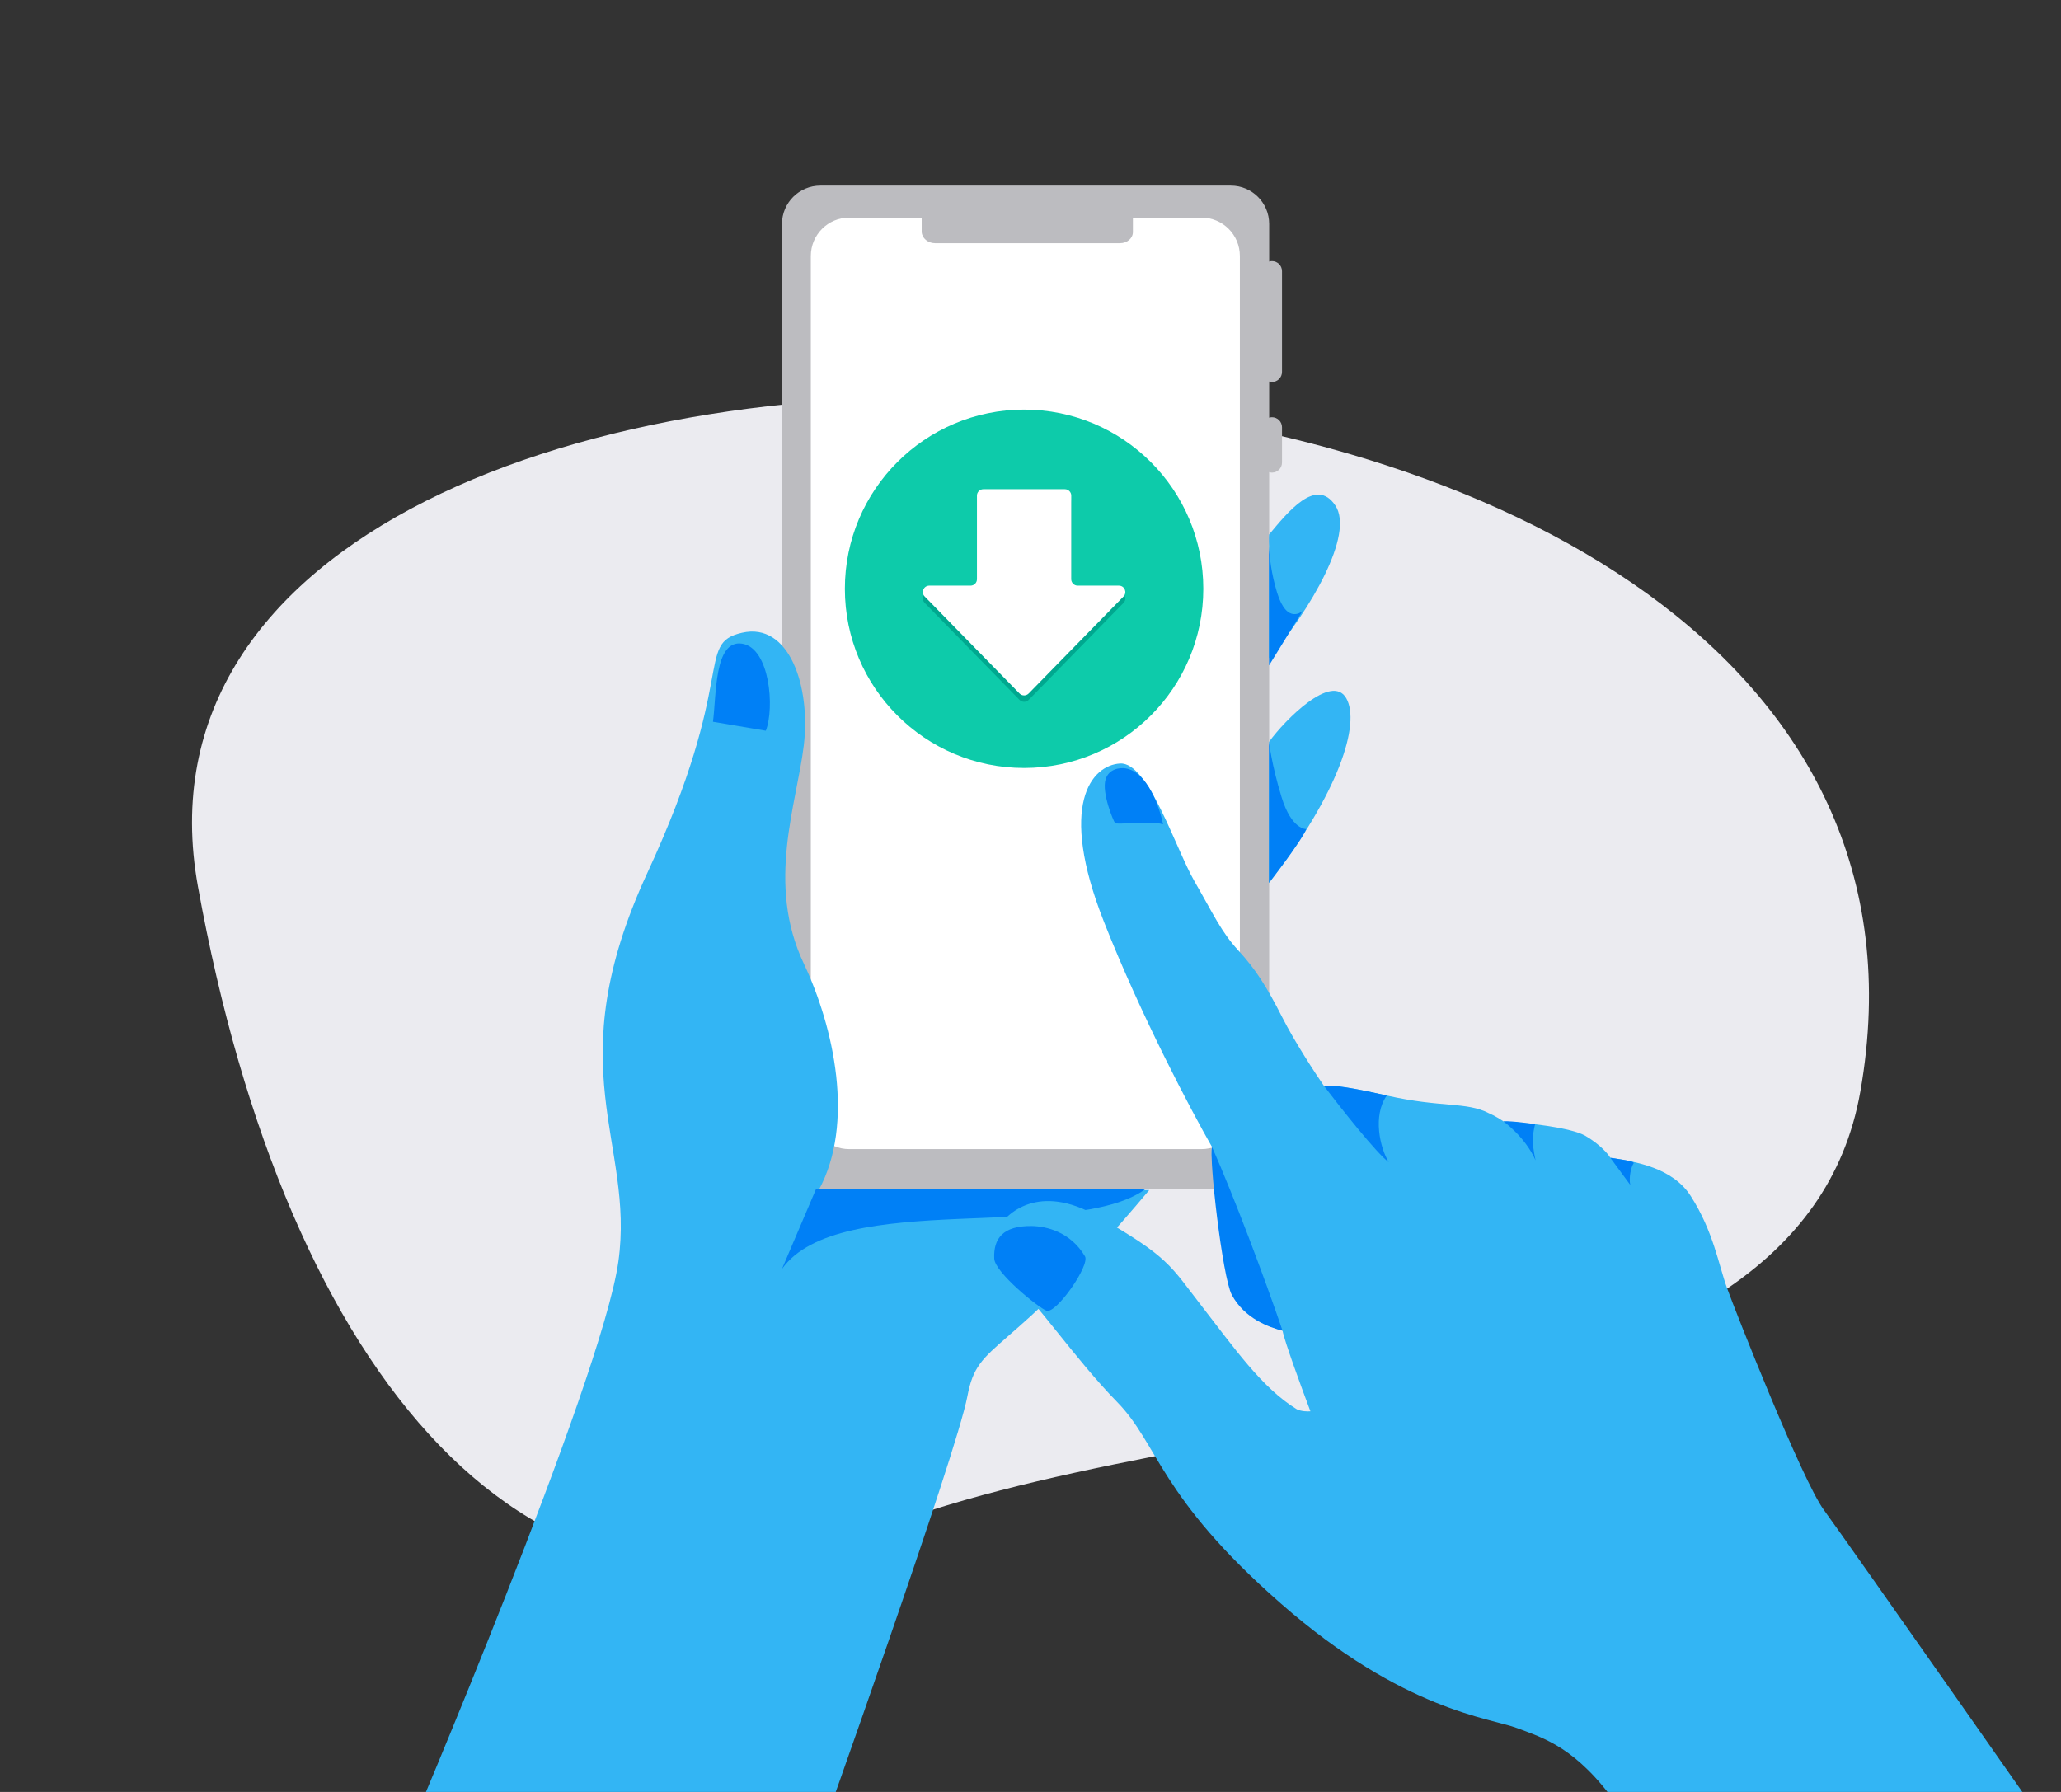
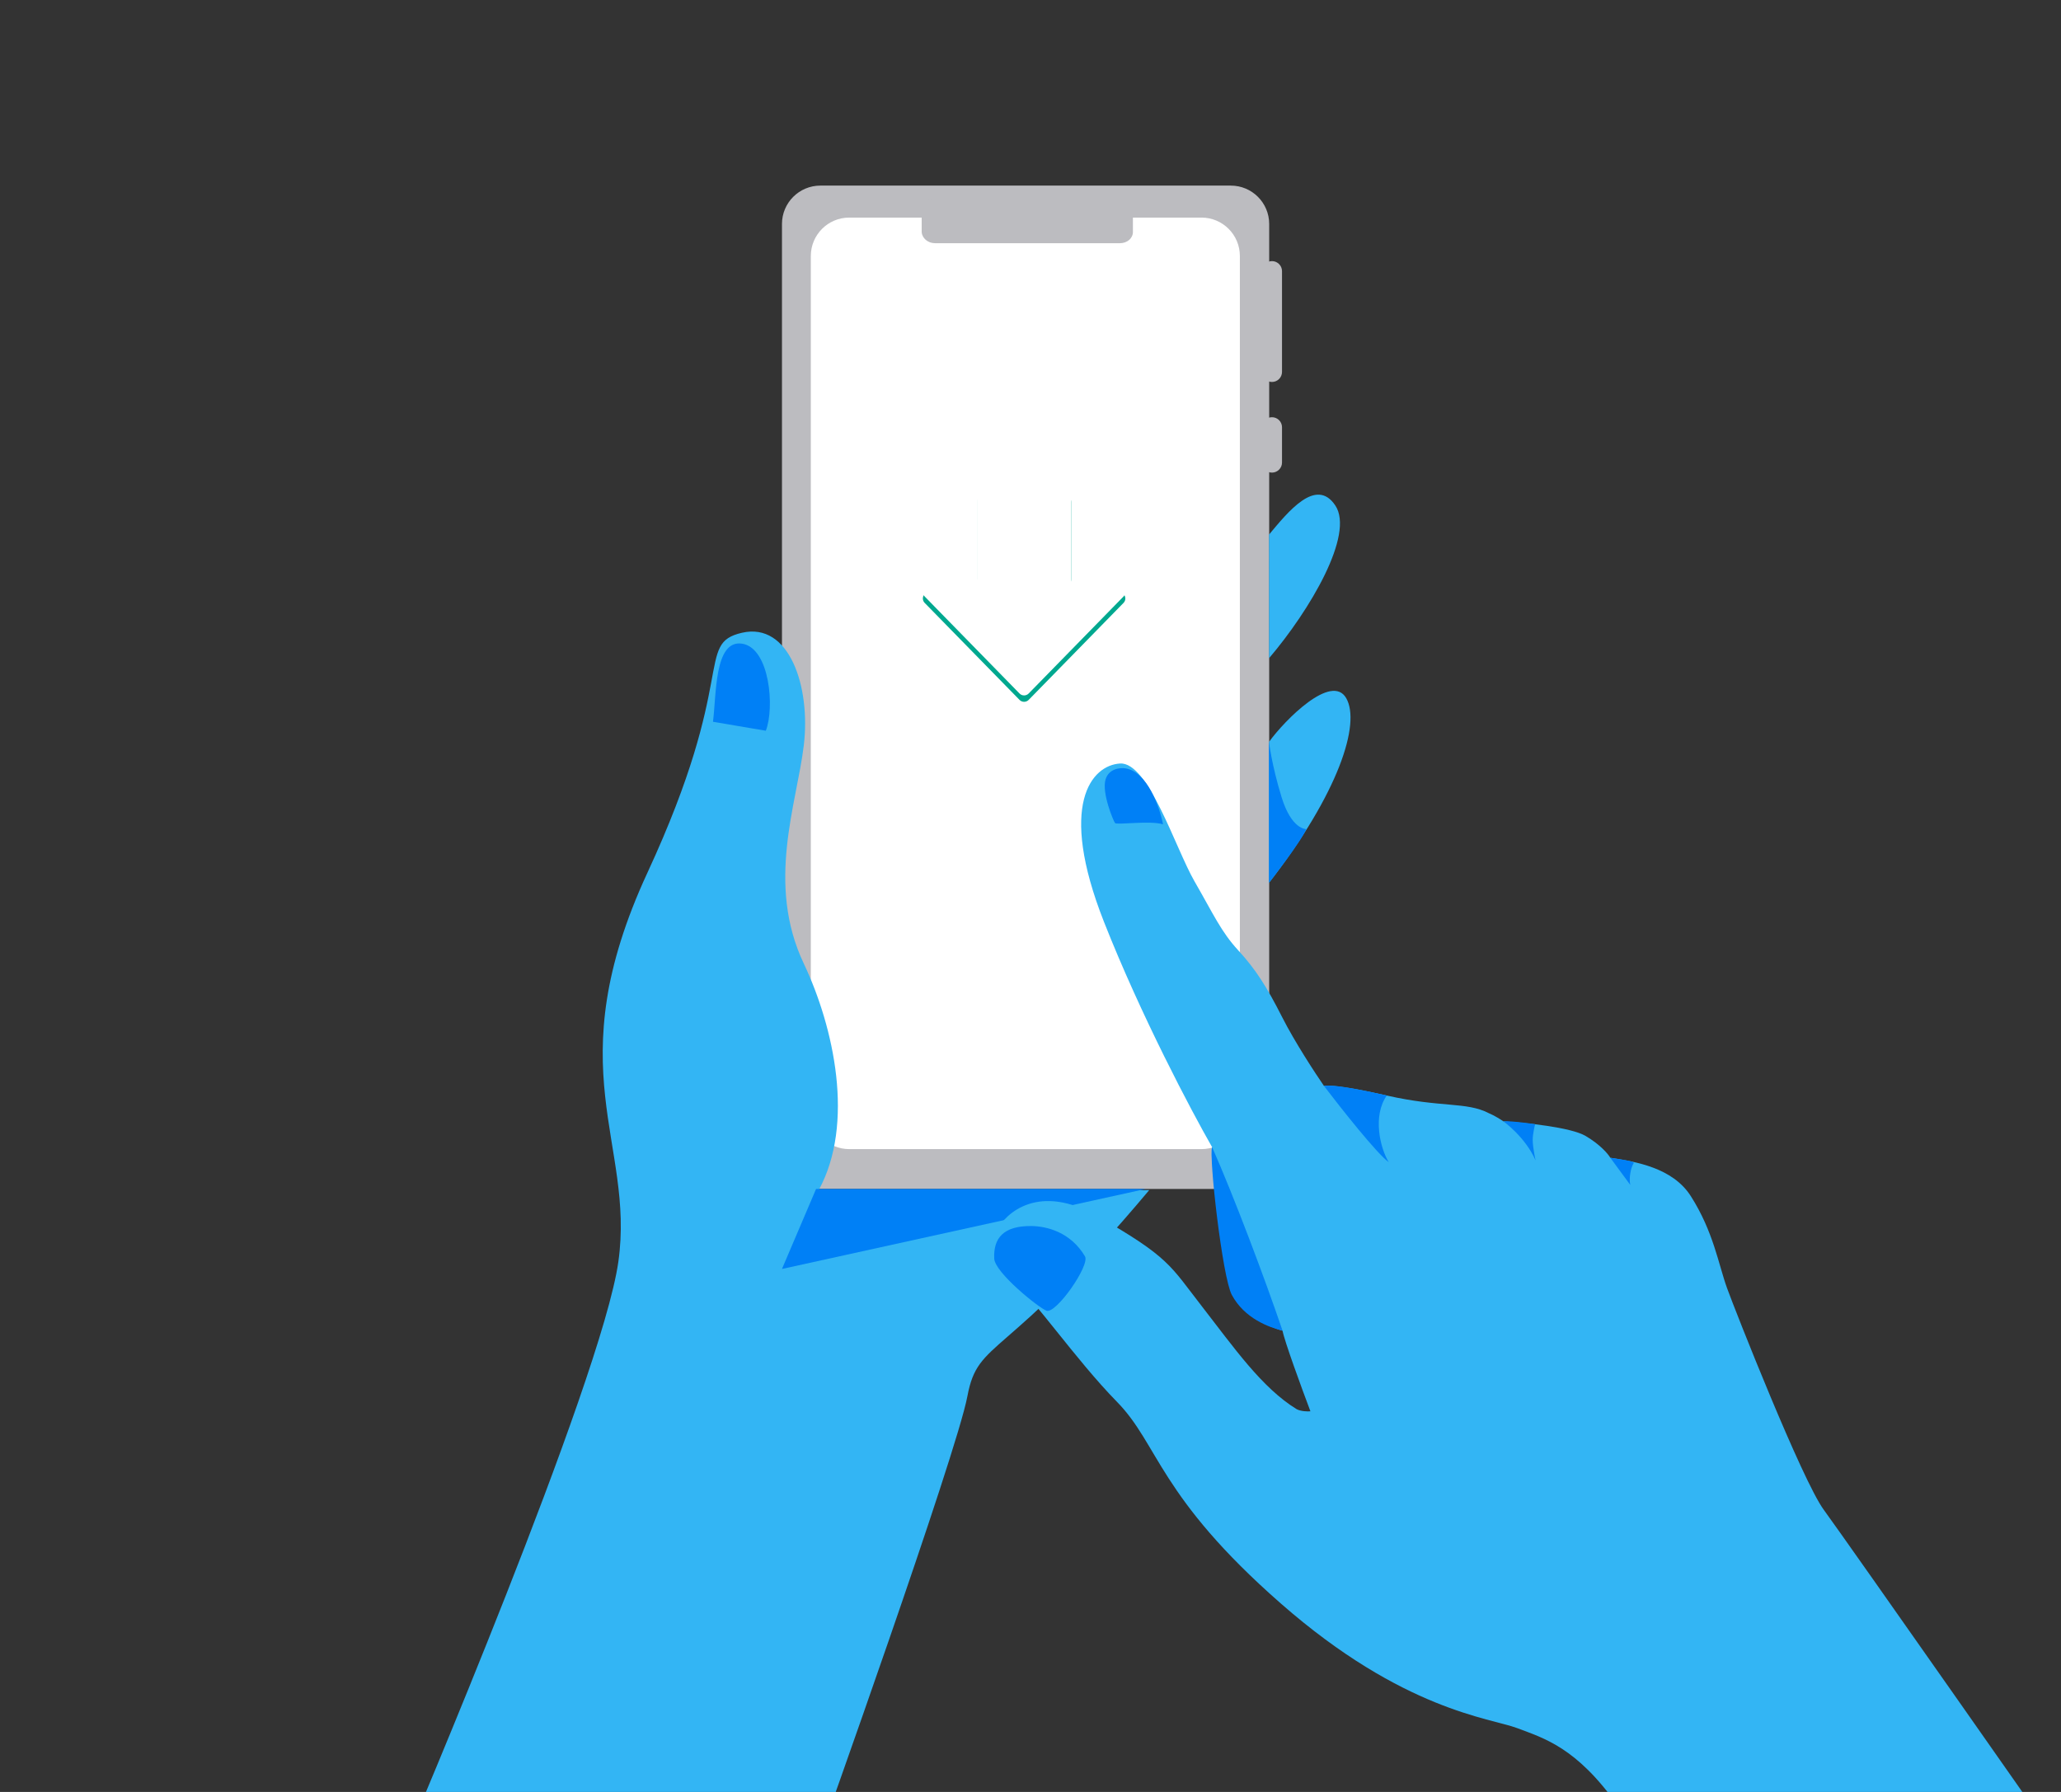
<svg xmlns="http://www.w3.org/2000/svg" width="138" height="120" viewBox="0 0 138 120" fill="none">
  <rect x="0" y="0" width="138" height="120" fill="#333333" stroke="none" />
  <g clip-path="url(#clip0_93_371)">
-     <path d="M57.875 102.752C35.565 111.927 19.177 92.137 13.254 59.37C4.783 12.509 134.833 14.803 124.565 73.098C120.419 96.635 80.185 93.578 57.875 102.752Z" fill="#EBEBF0" />
    <path d="M84.493 18.161C84.493 17.788 84.795 17.486 85.167 17.486C85.54 17.486 85.841 17.788 85.841 18.161V24.905C85.841 25.277 85.54 25.579 85.167 25.579C84.795 25.579 84.493 25.277 84.493 24.905V18.161Z" fill="#BCBCC0" />
    <path d="M84.493 28.614C84.493 28.241 84.795 27.94 85.167 27.94C85.54 27.94 85.841 28.241 85.841 28.614V30.974C85.841 31.347 85.54 31.649 85.167 31.649C84.795 31.649 84.493 31.347 84.493 30.974V28.614Z" fill="#BCBCC0" />
    <path d="M52.359 15C52.359 13.58 53.511 12.429 54.931 12.429H82.411C83.831 12.429 84.982 13.58 84.982 15V77.051C84.982 78.471 83.831 79.622 82.411 79.622H54.931C53.511 79.622 52.359 78.471 52.359 77.051V15Z" fill="#BCBCC0" />
    <path d="M54.291 17.143C54.291 15.723 55.442 14.571 56.862 14.571H80.447C81.868 14.571 83.019 15.723 83.019 17.143V74.381C83.019 75.802 81.868 76.953 80.447 76.953H56.862C55.442 76.953 54.291 75.802 54.291 74.381V17.143Z" fill="white" />
    <path d="M89.411 33.852C88.117 31.911 86.225 34.304 84.97 35.8L84.973 44.078C87.713 40.862 90.704 35.794 89.411 33.852Z" fill="#33B5F4" />
    <path d="M90.141 46.756C89.167 45.051 86.035 48.212 84.973 49.678L84.97 59.119C89.654 53.086 91.115 48.46 90.141 46.756Z" fill="#33B5F4" />
-     <path d="M87.219 40.913L84.97 44.565L84.97 36.593C84.948 36.093 84.97 35.8 84.97 35.8L84.97 36.593C85.001 37.298 85.121 38.413 85.515 39.696C86.19 41.887 87.219 40.913 87.219 40.913Z" fill="#0080F6" />
    <path d="M84.97 59.119C84.97 59.119 87.126 56.363 87.463 55.52C87.463 55.52 86.487 55.579 85.813 53.387C85.138 51.195 84.97 49.678 84.97 49.678V59.119Z" fill="#0080F6" />
    <path d="M41.404 84.491C40.278 92.484 27.172 123.214 27.172 123.214H54.819C54.819 123.214 64.045 97.394 64.775 93.499C65.506 89.604 67.21 91.308 76.948 79.699H54.819C57.247 75.248 55.843 68.799 53.82 64.528C51.283 59.172 53.345 53.864 53.82 49.921C54.295 45.977 52.846 41.643 49.681 42.374C46.516 43.104 49.438 45.295 43.351 58.442C37.265 71.588 42.529 76.499 41.404 84.491Z" fill="#33B5F4" />
-     <path d="M52.359 84.978L54.642 79.622H76.705C71.836 83.193 56.163 79.622 52.359 84.978Z" fill="#0080F6" />
+     <path d="M52.359 84.978L54.642 79.622H76.705Z" fill="#0080F6" />
    <path d="M51.278 48.935L47.739 48.335C47.974 46.575 47.816 42.827 49.681 43.104C51.547 43.38 51.878 47.408 51.278 48.935Z" fill="#0080F6" />
-     <path d="M80.571 39.429C80.571 46.056 75.199 51.429 68.571 51.429C61.944 51.429 56.571 46.056 56.571 39.429C56.571 32.801 61.944 27.429 68.571 27.429C75.199 27.429 80.571 32.801 80.571 39.429Z" fill="#0DCBAA" />
    <path d="M75.227 40.376C75.492 40.105 75.3 39.648 74.92 39.648H72.157C71.921 39.648 71.729 39.456 71.729 39.219V33.618C71.729 33.381 71.537 33.189 71.3 33.189H65.843C65.606 33.189 65.414 33.381 65.414 33.618V39.219C65.414 39.456 65.222 39.648 64.985 39.648H62.222C61.843 39.648 61.651 40.105 61.916 40.376L68.265 46.869C68.433 47.041 68.71 47.041 68.878 46.869L75.227 40.376Z" fill="#00A88F" />
    <path d="M75.227 39.947C75.492 39.676 75.3 39.219 74.92 39.219H72.157C71.921 39.219 71.729 39.027 71.729 38.791V33.189C71.729 32.953 71.537 32.761 71.3 32.761H65.843C65.606 32.761 65.414 32.953 65.414 33.189V38.791C65.414 39.027 65.222 39.219 64.985 39.219H62.222C61.843 39.219 61.651 39.676 61.916 39.947L68.265 46.441C68.433 46.613 68.71 46.613 68.878 46.441L75.227 39.947Z" fill="white" />
    <path d="M62.606 16.286H74.987C75.475 16.286 75.857 15.957 75.857 15.536V14.036C75.857 13.615 75.475 13.286 74.987 13.286H62.585C62.096 13.286 61.714 13.615 61.714 14.036V15.536C61.736 15.938 62.118 16.286 62.606 16.286Z" fill="#BCBCC0" />
    <path d="M73.463 81.432C69.603 79.228 67.36 81.172 66.721 82.42C66.146 83.543 66.713 85.109 67.928 85.968C69.142 86.826 71.997 91.028 74.791 93.877C77.585 96.725 77.588 100.223 85.775 107.393C93.962 114.562 99.807 115.051 101.587 115.727C103.367 116.402 105.562 117.007 108.326 120.927C110.537 124.062 111.305 124.918 114.614 134.078L139.452 125.767C139.452 125.767 123.563 103.075 122.115 101.105C120.668 99.135 116.207 87.827 115.639 86.26C115.071 84.694 114.735 82.49 113.216 80.106C112.001 78.198 109.533 77.794 107.824 77.533C107.683 77.287 107.152 76.65 106.165 76.069C105.177 75.488 102.086 75.177 100.664 75.094C100.502 74.98 100.077 74.709 99.672 74.539C98.175 73.772 96.497 74.189 92.856 73.364C89.944 72.703 88.838 72.66 88.65 72.721C88.063 71.869 86.681 69.757 85.855 68.124C84.821 66.082 84.061 64.89 82.907 63.638C81.754 62.385 81.257 61.233 79.981 59.02C78.704 56.808 76.898 51.016 74.998 51.13C73.097 51.243 70.815 53.854 73.917 61.727C76.399 68.025 79.781 74.415 81.162 76.824C80.931 77.461 81.979 83.809 82.315 86.013C82.584 87.776 84.802 88.814 85.877 89.113C85.991 89.776 87.168 92.987 87.743 94.51C87.561 94.527 87.122 94.523 86.823 94.369C84.486 92.936 82.612 90.228 80.476 87.481C78.34 84.733 78.289 84.187 73.463 81.432Z" fill="#33B5F4" />
    <path d="M74.028 52.192C74.246 51.472 75.002 51.399 75.352 51.453C76.824 51.678 77.647 54.045 77.874 55.201C76.974 54.929 74.77 55.265 74.658 55.114C74.547 54.962 73.756 53.092 74.028 52.192Z" fill="#0080F6" />
    <path d="M109.161 79.352L107.824 77.533L108.613 77.654C108.925 77.701 109.46 77.795 109.382 77.906C109.21 78.148 109.052 78.887 109.161 79.352Z" fill="#0080F6" />
    <path d="M85.877 89.113C84.67 85.565 82.629 80.142 81.162 76.824C80.931 77.461 81.849 85.538 82.477 86.71C83.332 88.304 84.97 88.885 85.877 89.113Z" fill="#0080F6" />
    <path d="M92.983 77.822C92.206 77.273 89.77 74.192 88.65 72.721C89.479 72.578 92.118 73.206 92.856 73.363C91.895 74.723 92.409 76.882 92.983 77.822Z" fill="#0080F6" />
    <path d="M102.82 77.71C102.121 76.124 100.664 75.094 100.664 75.094C101.209 75.043 102.787 75.284 102.787 75.284C102.787 75.284 102.624 75.917 102.626 76.336C102.629 76.865 102.82 77.71 102.82 77.71Z" fill="#0080F6" />
    <path d="M70.073 87.775C69.563 87.59 66.615 85.229 66.571 84.281C66.509 82.926 67.175 82.086 69.056 82.104C70.077 82.114 71.685 82.506 72.647 84.133C72.999 84.728 70.71 88.007 70.073 87.775Z" fill="#0080F6" />
  </g>
  <defs>
    <clipPath id="clip0_93_371">
      <rect width="137.571" height="120" fill="white" />
    </clipPath>
  </defs>
</svg>